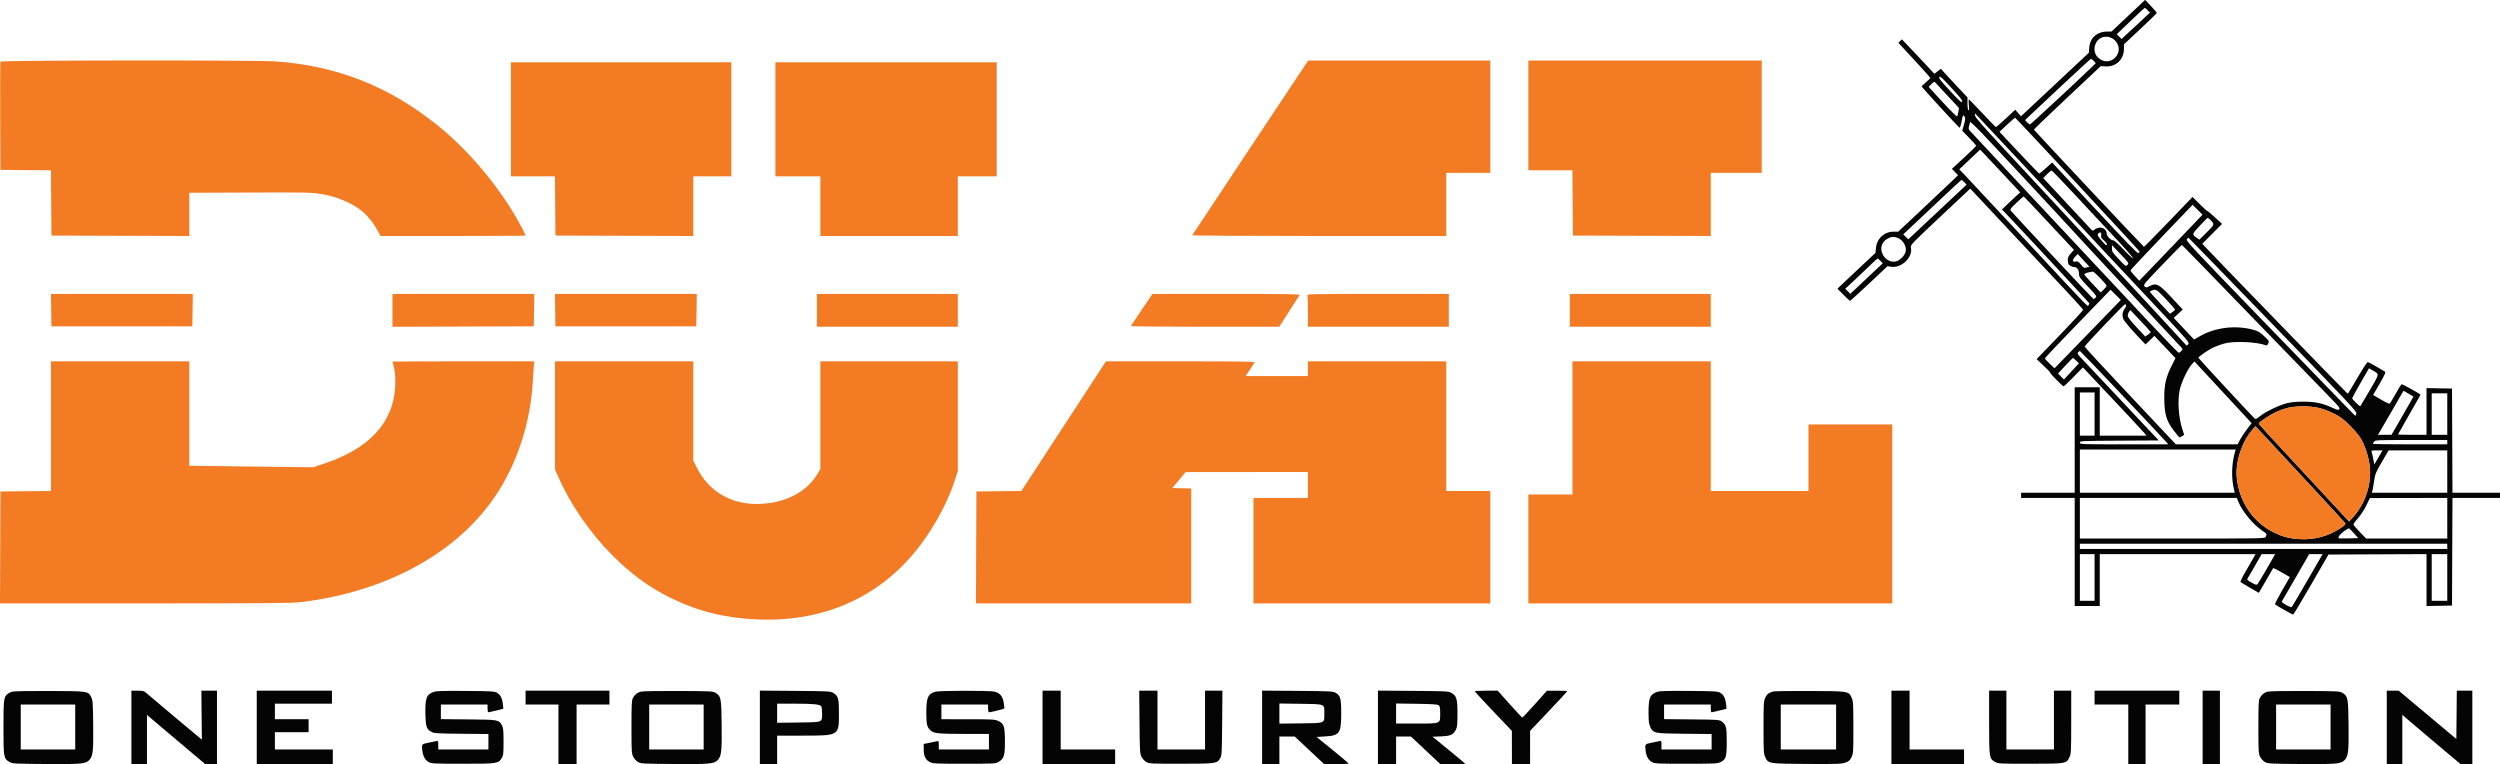
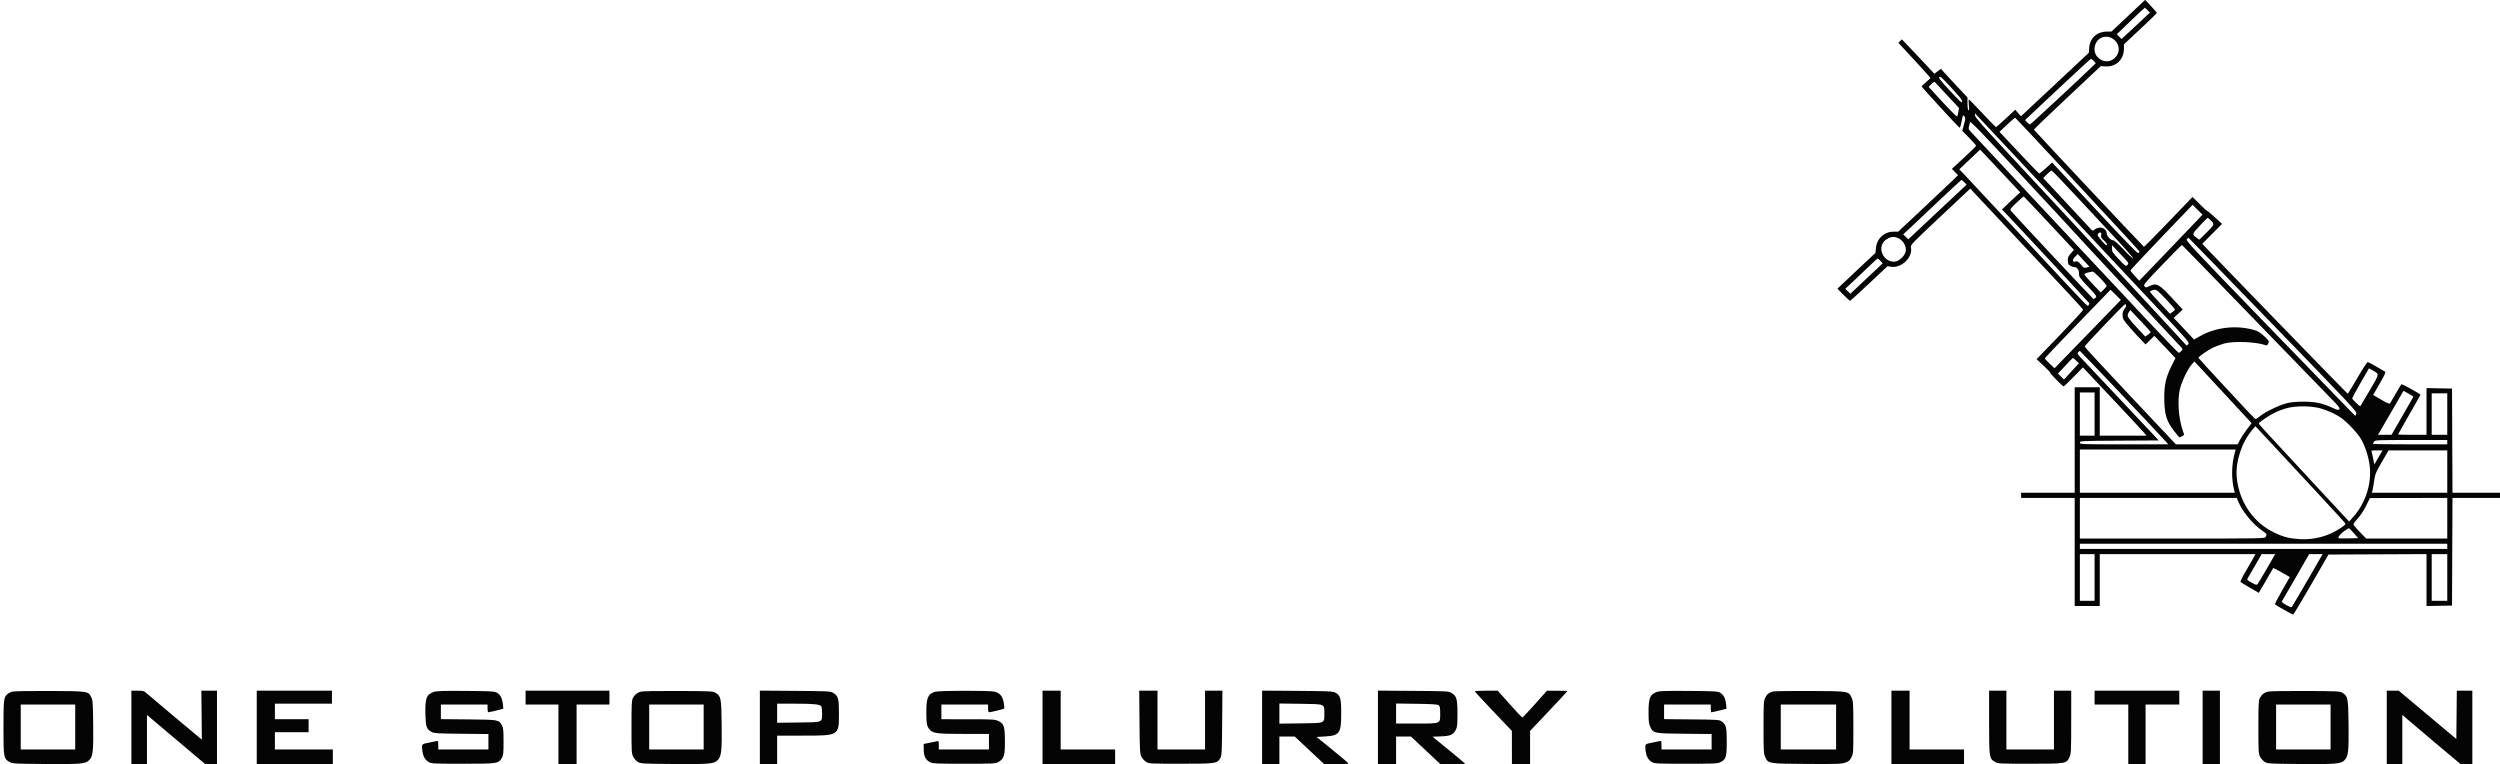
<svg xmlns="http://www.w3.org/2000/svg" width="2892" height="884" viewBox="0 0 2892 884" version="1.1">
  <path d="M 2462.076 18.134 L 2442.652 36.431 2437.076 36.532 C 2425.296 36.746, 2417.301 44.369, 2416.742 55.921 L 2416.500 60.909 2379.500 95.574 C 2359.150 114.640, 2341.443 131.198, 2340.151 132.370 L 2337.802 134.500 2334.510 130.709 L 2331.218 126.919 2320.445 136.959 C 2314.520 142.482, 2309.344 147, 2308.942 147 C 2308.540 147, 2301.526 139.845, 2293.356 131.100 C 2285.185 122.355, 2278.127 115.155, 2277.670 115.100 C 2277.214 115.045, 2277.161 117.988, 2277.552 121.640 C 2278.070 126.480, 2277.956 128.091, 2277.132 127.581 C 2276.462 127.168, 2276 123.994, 2276 119.809 L 2276 112.736 2264.250 100.272 C 2257.787 93.416, 2250.875 85.949, 2248.889 83.679 L 2245.278 79.551 2241.471 82.454 L 2237.665 85.357 2226.098 72.929 C 2219.736 66.093, 2211.278 57.125, 2207.303 53 L 2200.075 45.500 2198.059 47.506 L 2196.043 49.513 2214.521 69.483 C 2224.685 80.466, 2233 89.774, 2233 90.167 C 2233 90.559, 2230.750 92.778, 2228 95.097 C 2225.250 97.416, 2223 99.626, 2223 100.008 C 2223 100.891, 2265.713 147.399, 2266.886 147.793 C 2267.365 147.954, 2268.322 145.029, 2269.011 141.293 C 2270.557 132.917, 2270.863 132.360, 2272.575 134.803 C 2273.748 136.478, 2273.656 137.780, 2271.928 144.016 L 2269.916 151.277 2277.958 159.517 C 2282.381 164.048, 2285.990 168.148, 2285.977 168.628 C 2285.965 169.108, 2279.649 175.315, 2271.942 182.422 L 2257.929 195.343 2261.513 199.013 L 2265.096 202.683 2257.298 210.183 C 2253.009 214.309, 2237.422 229.005, 2222.660 242.842 L 2195.819 268 2190.567 268 C 2179.700 268, 2171.237 275.745, 2170.103 286.726 L 2169.500 292.574 2151 309.925 C 2140.825 319.467, 2130.935 328.786, 2129.022 330.632 L 2125.544 333.990 2132.495 340.995 C 2136.318 344.848, 2139.766 348, 2140.157 348 C 2140.548 348, 2150.460 338.985, 2162.184 327.967 L 2183.500 307.935 2187.344 308.571 C 2199.617 310.603, 2213.060 297.654, 2210.548 286.219 C 2209.918 283.349, 2211.218 281.991, 2244.544 250.710 L 2279.196 218.185 2324.784 266.842 C 2349.858 293.604, 2379.176 324.886, 2389.936 336.359 C 2400.696 347.831, 2409.599 357.731, 2409.720 358.359 C 2409.842 358.986, 2397.787 372.100, 2382.933 387.500 L 2355.926 415.500 2364.213 423.215 C 2368.771 427.458, 2372.061 430.946, 2371.523 430.965 C 2370.404 431.005, 2386.056 447, 2387.214 447 C 2387.633 447, 2392.819 442.052, 2398.738 436.005 L 2409.500 425.009 2443 460.588 C 2461.425 480.156, 2478 497.928, 2479.833 500.083 L 2483.166 504 2456.083 504 L 2429 504 2429 476 L 2429 448 2414.500 448 L 2400 448 2400 509 L 2400 570 2369 570 L 2338 570 2338 573 L 2338 576 2369 576 L 2400 576 2400 638.500 L 2400 701 2414.500 701 L 2429 701 2429 671 L 2429 641 2519.086 641 L 2609.172 641 2605.672 647.250 C 2603.746 650.688, 2599.673 657.768, 2596.620 662.984 C 2593.567 668.201, 2591.434 672.834, 2591.881 673.281 C 2592.328 673.728, 2597.260 676.731, 2602.841 679.956 L 2612.990 685.819 2618.343 676.660 C 2621.288 671.622, 2624.970 665.250, 2626.526 662.500 C 2628.083 659.750, 2629.478 657.336, 2629.626 657.135 C 2629.872 656.803, 2639.560 661.977, 2646.178 665.973 L 2648.856 667.591 2639.955 683.022 C 2635.059 691.510, 2631.379 698.766, 2631.777 699.148 C 2633.028 700.348, 2651.854 711.001, 2652.697 710.985 C 2653.139 710.977, 2662.519 695.339, 2673.542 676.235 L 2693.584 641.500 2750.292 641.242 L 2807 640.983 2807 671.018 L 2807 701.053 2821.750 700.777 L 2836.500 700.500 2836.758 638.250 L 2837.015 576 2864.508 576 L 2892 576 2892 573 L 2892 570 2864.508 570 L 2837.016 570 2836.758 509.750 L 2836.500 449.500 2821.750 449.223 L 2807 448.947 2807 475.973 L 2807 503 2790.500 503 C 2781.425 503, 2774 502.815, 2774 502.590 C 2774 502.364, 2779.850 492.042, 2787 479.652 C 2794.150 467.261, 2800 456.908, 2800 456.644 C 2800 455.724, 2778.799 444.006, 2778.014 444.492 C 2777.578 444.761, 2774.630 449.598, 2771.462 455.240 C 2768.295 460.883, 2765.301 466.019, 2764.810 466.653 C 2764.172 467.476, 2761.242 466.248, 2754.571 462.363 L 2745.225 456.920 2752.766 443.864 C 2758.821 433.383, 2760.031 430.627, 2758.904 429.887 C 2755.103 427.394, 2740.338 419.112, 2739.183 418.826 C 2738.380 418.627, 2733.676 425.716, 2727.123 437 C 2721.213 447.175, 2716.121 455.500, 2715.806 455.500 C 2715.300 455.500, 2554.458 289.699, 2549.558 284.126 L 2547.615 281.917 2559.044 270.456 L 2570.472 258.995 2562.276 251.454 C 2557.768 247.306, 2553.847 244.045, 2553.562 244.206 C 2553.277 244.368, 2549.278 240.753, 2544.675 236.174 L 2536.306 227.848 2508.602 256.674 C 2493.365 272.528, 2480.553 285.500, 2480.131 285.500 C 2479.513 285.500, 2353.935 151.814, 2352.821 149.969 C 2352.644 149.677, 2369.979 133.027, 2391.341 112.969 L 2430.183 76.500 2435.428 76.832 C 2447.770 77.613, 2456.924 68.923, 2456.978 56.375 L 2457 51.250 2476 33.500 C 2486.450 23.737, 2495 15.398, 2495 14.969 C 2495 14.539, 2491.963 10.959, 2488.250 7.013 L 2481.500 -0.162 2462.076 18.134 M 2464.598 24.344 L 2448.697 39.606 2451.438 42.347 L 2454.180 45.089 2458.840 40.838 C 2461.403 38.500, 2468.787 31.642, 2475.249 25.597 L 2486.997 14.607 2484.312 11.803 C 2482.834 10.261, 2481.373 9.018, 2481.063 9.041 C 2480.753 9.063, 2473.344 15.949, 2464.598 24.344 M 2432.462 43.054 C 2423.243 45.765, 2419.755 58.733, 2426.331 65.845 C 2433.245 73.322, 2443.765 72.354, 2449.005 63.759 C 2455.505 53.099, 2444.622 39.477, 2432.462 43.054 M 2383.313 100.611 C 2364.166 118.547, 2347.172 134.509, 2345.548 136.082 L 2342.597 138.942 2344.973 141.471 C 2346.279 142.862, 2347.744 144, 2348.228 144 C 2348.979 144, 2404.786 92.210, 2419.455 77.900 L 2424.410 73.066 2422.031 70.533 C 2420.722 69.140, 2419.308 68, 2418.889 68 C 2418.470 68, 2402.461 82.675, 2383.313 100.611 M 2243.332 89.139 C 2242.471 90.206, 2245.182 93.672, 2255.867 105.169 C 2266.394 116.495, 2269.574 119.389, 2269.826 117.866 C 2270.172 115.780, 2267.174 112.058, 2252.730 96.639 C 2246.111 89.573, 2244.207 88.054, 2243.332 89.139 M 2234.243 97.249 L 2231.077 100.516 2247.288 118.155 C 2256.826 128.532, 2263.762 135.321, 2264.137 134.647 C 2264.488 134.016, 2265.091 131.582, 2265.477 129.237 L 2266.180 124.974 2252.936 110.737 C 2245.651 102.907, 2239.178 95.933, 2238.551 95.241 C 2237.652 94.249, 2236.737 94.676, 2234.243 97.249 M 2284.758 133.804 C 2285.054 135.818, 2293.953 146.057, 2316.335 170.134 C 2333.476 188.574, 2368.200 225.927, 2393.500 253.142 C 2484.465 350.991, 2525.535 395.292, 2527.521 397.707 C 2529.524 400.142, 2529.558 400.146, 2531.325 398.194 C 2533.066 396.270, 2532.201 395.256, 2494.385 354.862 C 2473.088 332.113, 2452.203 309.900, 2447.974 305.500 C 2443.745 301.100, 2436.959 293.867, 2432.893 289.427 C 2428.827 284.987, 2412 266.973, 2395.500 249.397 C 2379 231.821, 2347.336 197.992, 2325.135 174.220 C 2302.934 150.449, 2284.674 131, 2284.558 131 C 2284.442 131, 2284.532 132.262, 2284.758 133.804 M 2321.741 144.251 L 2312.982 152.500 2335.540 176.500 C 2347.946 189.700, 2358.426 200.617, 2358.827 200.760 C 2359.229 200.902, 2362.775 198.083, 2366.707 194.494 L 2373.857 187.968 2423.168 240.908 C 2460.440 280.921, 2472.787 293.592, 2473.740 292.801 C 2474.433 292.226, 2475 291.372, 2475 290.904 C 2475 290.058, 2332.372 136.727, 2331.143 136.251 C 2330.789 136.114, 2326.559 139.714, 2321.741 144.251 M 2277.982 145.065 C 2276.913 149.038, 2277.005 149.416, 2279.779 152.377 C 2281.387 154.095, 2312.784 187.675, 2349.550 227 C 2386.315 266.325, 2422.546 305.025, 2430.062 313 C 2437.578 320.975, 2460.768 345.725, 2481.596 368 C 2502.423 390.275, 2519.922 408.359, 2520.482 408.187 C 2521.042 408.014, 2522.386 407.003, 2523.469 405.940 C 2525.424 404.020, 2525.402 403.969, 2520.378 398.753 C 2517.595 395.864, 2500.533 377.525, 2482.462 358 C 2464.391 338.475, 2446.385 319.125, 2442.448 315 C 2438.511 310.875, 2430.120 301.875, 2423.801 295 C 2371.117 237.679, 2290.655 151.402, 2285.485 146.688 L 2279.110 140.876 2277.982 145.065 M 2278.500 184.526 L 2266.500 195.897 2272.114 201.699 C 2275.202 204.889, 2306.647 238.550, 2341.993 276.500 C 2420.327 360.605, 2414.802 354.895, 2416.012 353 C 2416.538 352.175, 2416.976 351.232, 2416.985 350.905 C 2416.997 350.420, 2333.712 260.841, 2319.828 246.406 L 2315.891 242.313 2323.195 235.300 C 2327.213 231.443, 2331.961 226.986, 2333.748 225.394 L 2336.995 222.500 2316.441 200.500 C 2305.136 188.400, 2294.674 177.297, 2293.193 175.827 L 2290.500 173.154 2278.500 184.526 M 2368.013 201.487 L 2363.589 205.995 2367.124 209.747 C 2369.069 211.811, 2380.925 224.525, 2393.471 238 C 2406.018 251.475, 2417.327 263.598, 2418.604 264.939 C 2420.818 267.267, 2421.012 267.299, 2422.838 265.647 C 2423.891 264.694, 2426.270 263.668, 2428.126 263.367 C 2432.548 262.649, 2437 265.920, 2437 269.885 C 2437 273.074, 2441.592 278.002, 2444.555 277.995 C 2445.736 277.992, 2450.479 282.212, 2456.636 288.745 C 2462.211 294.660, 2467.104 299.183, 2467.508 298.795 C 2467.913 298.407, 2460.137 289.407, 2450.230 278.795 C 2440.322 268.183, 2419.229 245.581, 2403.358 228.570 C 2387.486 211.558, 2374.036 197.491, 2373.469 197.309 C 2372.901 197.128, 2370.446 199.008, 2368.013 201.487 M 2242.500 232.690 C 2228.200 246.206, 2213.162 260.383, 2209.082 264.195 L 2201.663 271.125 2204.582 273.989 L 2207.500 276.854 2241.234 245.215 L 2274.969 213.577 2272.297 210.788 C 2270.828 209.255, 2269.373 208.026, 2269.063 208.058 C 2268.753 208.090, 2256.800 219.175, 2242.500 232.690 M 2332.686 234.533 C 2325.686 241.203, 2325.008 242.168, 2326.186 243.801 C 2328.260 246.677, 2421.173 346, 2421.790 346 C 2422.094 346, 2423.150 345.269, 2424.138 344.375 C 2425.839 342.836, 2425.380 342.165, 2415.467 331.684 C 2405.633 321.288, 2405 320.367, 2405 316.464 C 2405 312.046, 2402.798 309, 2399.606 309 C 2397.535 309, 2393.794 307.141, 2392.765 305.600 C 2392.361 304.995, 2392.024 302.814, 2392.015 300.753 C 2392.003 297.847, 2392.803 296.117, 2395.576 293.047 L 2399.153 289.088 2370.398 258.294 C 2354.583 241.357, 2341.386 227.407, 2341.072 227.294 C 2340.757 227.180, 2336.984 230.438, 2332.686 234.533 M 2500.439 274.459 C 2480.673 295.096, 2464.500 312.362, 2464.500 312.827 C 2464.500 313.292, 2466.786 316.174, 2469.580 319.231 L 2474.660 324.789 2501.580 296.746 C 2516.386 281.322, 2532.861 264.116, 2538.190 258.510 L 2547.880 248.319 2542.129 242.628 L 2536.378 236.937 2500.439 274.459 M 2544.630 261.206 C 2535.434 271.127, 2535.453 271.050, 2541.253 275.180 L 2544.184 277.267 2551.662 269.884 C 2561.800 259.874, 2561.935 259.560, 2557.896 255.393 C 2556.088 253.527, 2554.283 252, 2553.885 252 C 2553.488 252, 2549.323 256.143, 2544.630 261.206 M 2427.015 270.482 C 2426.001 271.704, 2426.503 272.823, 2429.861 276.834 C 2435.125 283.121, 2436.650 284.376, 2437.450 283.081 C 2437.795 282.522, 2436.279 280.440, 2434.080 278.453 C 2430.672 275.374, 2430.168 274.410, 2430.666 271.921 C 2431.320 268.649, 2429.222 267.822, 2427.015 270.482 M 2184.071 275.752 C 2176.762 279.479, 2174.319 286.897, 2177.940 294.375 C 2180.712 300.102, 2187.044 303.589, 2192.733 302.522 C 2197.605 301.608, 2203.608 295.605, 2204.522 290.733 C 2205.501 285.516, 2202.206 279.046, 2197.114 276.184 C 2192.419 273.545, 2188.643 273.420, 2184.071 275.752 M 2529.741 276.750 C 2528.280 278.379, 2534.563 285.102, 2620.627 374 C 2671.477 426.525, 2715.680 472.112, 2718.856 475.305 L 2724.629 481.109 2725.745 478.661 C 2726.809 476.325, 2722.414 471.624, 2629.402 375.607 C 2575.801 320.273, 2531.802 275, 2531.627 275 C 2531.453 275, 2530.604 275.788, 2529.741 276.750 M 2501.282 306.356 C 2480.115 328.405, 2479.147 329.583, 2480.813 331.254 C 2482.481 332.925, 2482.747 332.913, 2486.493 331.004 C 2494.531 326.906, 2497.451 328.437, 2512.519 344.657 L 2525.018 358.112 2519.791 362.918 L 2514.564 367.725 2526.331 380.257 L 2538.099 392.790 2544.799 388.944 C 2562.747 378.642, 2586.534 375.837, 2607.073 381.600 C 2612.081 383.006, 2614.503 384.462, 2619.254 388.928 C 2624.980 394.311, 2625.140 394.598, 2623.914 397.290 C 2623.039 399.209, 2622.154 399.883, 2621.072 399.452 C 2611.036 395.463, 2584.201 394.280, 2573.169 397.340 C 2569.687 398.306, 2564.346 400.199, 2561.299 401.547 C 2555.010 404.328, 2542.737 412.763, 2543.196 413.988 C 2543.595 415.052, 2606.767 483.221, 2608.468 484.424 C 2609.383 485.070, 2611.086 484.218, 2614.138 481.588 C 2619.705 476.790, 2636.436 468.688, 2645.500 466.402 C 2650.260 465.201, 2656.340 464.636, 2664.500 464.636 C 2678.176 464.636, 2686.338 466.331, 2697.701 471.530 C 2703.943 474.386, 2705.064 474.628, 2706.124 473.350 C 2707.144 472.121, 2705.264 469.768, 2694.811 459.188 C 2687.916 452.210, 2646.803 409.825, 2603.447 365 C 2560.092 320.175, 2524.368 283.435, 2524.060 283.356 C 2523.752 283.277, 2513.502 293.627, 2501.282 306.356 M 2443.096 287.500 C 2443.092 291.132, 2443.828 292.276, 2451.085 299.933 C 2459.005 308.288, 2459.097 308.348, 2461.025 306.420 C 2462.952 304.492, 2462.879 304.377, 2453.035 293.987 L 2443.100 283.500 2443.096 287.500 M 2400.750 296.710 C 2396.977 300.688, 2397.034 303.371, 2400.874 302.528 C 2403.375 301.978, 2404.204 302.445, 2407.261 306.125 C 2410.531 310.063, 2410.989 310.290, 2413.898 309.427 L 2417.023 308.500 2410.261 301.155 L 2403.500 293.811 2400.750 296.710 M 2163.500 306.794 C 2159.100 311.064, 2150.798 318.947, 2145.052 324.311 L 2134.603 334.065 2137.552 336.938 L 2140.500 339.811 2159.235 322.195 L 2177.971 304.579 2175.298 301.789 C 2173.828 300.255, 2172.373 299.007, 2172.063 299.015 C 2171.753 299.023, 2167.900 302.524, 2163.500 306.794 M 2415.206 315.271 C 2412.726 315.867, 2411.036 316.815, 2411.206 317.515 C 2411.368 318.181, 2415.681 323.133, 2420.791 328.520 L 2430.082 338.313 2433.541 334.960 C 2435.443 333.116, 2437 331.209, 2437 330.721 C 2437 329.064, 2422.508 314.051, 2421 314.146 C 2420.175 314.198, 2417.568 314.704, 2415.206 315.271 M 2403.500 374.425 C 2382.600 396.012, 2365.500 414.084, 2365.500 414.587 C 2365.500 415.089, 2368.021 417.865, 2371.102 420.755 L 2376.704 426.010 2406.585 395.255 C 2423.019 378.340, 2440.280 360.549, 2444.943 355.720 L 2453.420 346.940 2447.460 341.059 L 2441.500 335.177 2403.500 374.425 M 2489.250 336.031 C 2488.012 336.529, 2487 337.225, 2487 337.578 C 2487 337.932, 2492.226 343.791, 2498.612 350.599 L 2510.225 362.976 2513.112 360.920 C 2514.701 359.789, 2516 358.517, 2516 358.092 C 2516 356.945, 2497.961 337.696, 2495.564 336.285 C 2493.135 334.856, 2492.261 334.821, 2489.250 336.031 M 2434.413 375.961 C 2421.811 389.139, 2411.500 400.386, 2411.500 400.953 C 2411.500 401.520, 2435.247 427.188, 2464.270 457.992 L 2517.040 514 2552.770 513.998 L 2588.500 513.995 2591.243 508.748 C 2592.752 505.861, 2596.389 500.346, 2599.327 496.492 L 2604.668 489.484 2571.584 453.796 L 2538.500 418.108 2535.209 421.804 C 2530.619 426.960, 2523.475 442.109, 2521.584 450.697 C 2518.741 463.616, 2520.138 483.594, 2524.865 497.594 L 2526.682 502.978 2524.376 504.489 C 2523.108 505.320, 2521.717 505.981, 2521.285 505.958 C 2520.853 505.934, 2517.690 502.192, 2514.256 497.642 C 2506.043 486.759, 2503.785 478.982, 2503.617 461 C 2503.472 445.510, 2505.519 436.322, 2511.990 423.419 L 2516.582 414.265 2504.370 401.382 L 2492.158 388.500 2487.070 393.472 L 2481.981 398.443 2479.087 395.472 C 2467.742 383.822, 2457.494 371.969, 2456.278 369.088 C 2454.551 364.998, 2455.244 360.231, 2458.091 356.611 C 2459.970 354.223, 2459.976 352, 2458.104 352 C 2457.676 352, 2447.015 362.782, 2434.413 375.961 M 2462.600 361.208 C 2461.558 362.797, 2461.147 364.693, 2461.529 366.144 C 2461.869 367.440, 2466.548 373.191, 2471.926 378.924 L 2481.703 389.348 2484.852 387.106 C 2486.583 385.873, 2487.981 384.557, 2487.957 384.182 C 2487.933 383.807, 2482.598 377.904, 2476.102 371.064 L 2464.290 358.627 2462.600 361.208 M 2403.963 407.545 C 2402.882 408.847, 2403.235 409.669, 2406.221 412.795 C 2408.168 414.833, 2429.444 437.425, 2453.501 463 L 2497.240 509.500 2451.620 509.760 C 2406.831 510.015, 2406 510.056, 2406 512.010 C 2406 513.971, 2406.753 514, 2457.174 514 L 2508.349 514 2505.924 511.314 C 2493.558 497.612, 2406.690 406, 2406.064 406 C 2405.613 406, 2404.668 406.695, 2403.963 407.545 M 2389.092 423.114 L 2380.684 432.151 2384.126 435.593 L 2387.568 439.035 2396.225 429.657 L 2404.883 420.279 2401.644 417.139 C 2399.862 415.413, 2398.201 414.017, 2397.952 414.039 C 2397.704 414.060, 2393.716 418.144, 2389.092 423.114 M 2730.713 442.934 C 2725.371 452.214, 2721 460.207, 2721 460.696 C 2721 461.875, 2729.826 470.507, 2730.423 469.911 C 2730.678 469.655, 2735.602 461.358, 2741.364 451.473 C 2752.863 431.748, 2752.656 433.061, 2744.963 428.657 L 2740.426 426.060 2730.713 442.934 M 2766.964 475.299 C 2759.620 488.059, 2752.972 499.512, 2752.191 500.750 L 2750.770 503 2758.635 502.996 L 2766.500 502.992 2779 481.339 C 2785.875 469.429, 2791.607 459.419, 2791.737 459.093 C 2791.867 458.767, 2789.351 457.059, 2786.146 455.299 L 2780.317 452.097 2766.964 475.299 M 2406 479 L 2406 504 2414.500 504 L 2423 504 2423 479 L 2423 454 2414.500 454 L 2406 454 2406 479 M 2813 479 L 2813 503 2822 503 L 2831 503 2831 479 L 2831 455 2822 455 L 2813 455 2813 479 M 2646.468 471.877 C 2642.600 472.829, 2636.348 475.052, 2632.575 476.818 C 2625.623 480.071, 2613 488.476, 2613 489.851 C 2613 490.767, 2617.840 496.059, 2673.418 555.897 L 2717.440 603.293 2722.302 597.897 C 2736.572 582.059, 2743.923 558.737, 2741.167 538.041 C 2739.777 527.595, 2735.778 515.608, 2730.924 507.335 C 2729.041 504.126, 2723.450 497.433, 2718.500 492.463 C 2711.252 485.185, 2707.722 482.511, 2700.365 478.725 C 2695.204 476.069, 2687.591 473.152, 2682.865 472.019 C 2672.279 469.482, 2656.457 469.420, 2646.468 471.877 M 2605.455 497.295 C 2593.257 511.448, 2585.736 534.492, 2587.477 552.375 C 2590.197 580.325, 2606.299 604.143, 2630.415 615.889 C 2641.080 621.084, 2648.380 622.972, 2660.541 623.681 C 2677.342 624.660, 2693.907 620.134, 2707.673 610.804 C 2713.064 607.150, 2713.693 606.400, 2712.635 604.889 C 2711.518 603.295, 2658.463 545.933, 2623.789 508.832 L 2609.078 493.091 2605.455 497.295 M 2746.241 510.986 C 2745.558 512.079, 2745 513.204, 2745 513.486 C 2745 513.769, 2764.350 514, 2788 514 L 2831 514 2831 511.500 L 2831 509 2789.241 509 C 2748.659 509, 2747.446 509.056, 2746.241 510.986 M 2406 545 L 2406 570 2495.608 570 L 2585.217 570 2584.521 567.250 C 2580.974 553.236, 2581.361 536.828, 2585.582 522.250 L 2586.233 520 2496.117 520 L 2406 520 2406 545 M 2743.615 523.250 C 2744.027 524.487, 2744.864 528.175, 2745.473 531.445 L 2746.582 537.389 2749.422 532.445 C 2750.985 529.725, 2753.141 526.038, 2754.213 524.250 L 2756.163 521 2749.514 521 C 2743.063 521, 2742.888 521.067, 2743.615 523.250 M 2755.421 534.250 C 2748.316 546.424, 2747.588 548.190, 2746.456 556 C 2745.778 560.675, 2744.899 565.737, 2744.503 567.250 L 2743.783 570 2787.392 570 L 2831 570 2831 545.500 L 2831 521 2797.077 521 L 2763.154 521 2755.421 534.250 M 2406 599.500 L 2406 623 2512.965 623 C 2617.694 623, 2619.951 622.960, 2620.965 621.066 C 2622.595 618.020, 2622.323 617.555, 2616.623 613.629 C 2606.034 606.336, 2593.923 591.626, 2589.347 580.499 L 2587.500 576.007 2496.750 576.004 L 2406 576 2406 599.500 M 2737.154 585.007 C 2734.585 590.247, 2730.574 596.340, 2727.342 599.912 C 2723.512 604.144, 2722.118 606.385, 2722.687 607.394 C 2723.134 608.186, 2726.580 612.021, 2730.344 615.917 L 2737.188 623 2784.094 623 L 2831 623 2831 599.500 L 2831 576 2786.250 576.072 L 2741.500 576.144 2737.154 585.007 M 2711.805 614.314 C 2707.633 617.145, 2704.217 621.550, 2705.330 622.663 C 2705.553 622.886, 2710.728 622.940, 2716.831 622.784 L 2727.928 622.500 2722.881 616.750 C 2720.105 613.587, 2717.534 611.029, 2717.167 611.064 C 2716.800 611.099, 2714.387 612.561, 2711.805 614.314 M 2406 632 L 2406 635 2618.500 635 L 2831 635 2831 632 L 2831 629 2618.500 629 L 2406 629 2406 632 M 2406 668 L 2406 695 2414.500 695 L 2423 695 2423 668 L 2423 641 2414.500 641 L 2406 641 2406 668 M 2608.978 653.750 C 2604.982 660.763, 2601.086 667.460, 2600.319 668.633 C 2598.998 670.652, 2599.227 670.937, 2604.593 673.966 C 2609.261 676.600, 2610.477 676.930, 2611.475 675.833 C 2612.142 675.100, 2617.014 666.962, 2622.302 657.750 L 2631.917 641 2624.079 641 L 2616.241 641 2608.978 653.750 M 2656.434 666.750 C 2648.283 680.913, 2641.033 693.422, 2640.324 694.549 C 2639.130 696.444, 2639.457 696.841, 2644.677 699.839 C 2647.780 701.622, 2650.665 702.725, 2651.088 702.290 C 2651.510 701.856, 2659.722 687.888, 2669.337 671.250 L 2686.819 641 2679.036 641 L 2671.253 641 2656.434 666.750 M 2813 668 L 2813 695 2822 695 L 2831 695 2831 668 L 2831 641 2822 641 L 2813 641 2813 668 M 14 800.149 C 12.075 800.711, 9.650 801.920, 8.612 802.835 C 4.332 806.610, 4 809.407, 4.002 841.718 C 4.003 876.209, 4.237 877.536, 11 881.466 C 14.324 883.398, 16.405 883.515, 52.324 883.806 C 93.909 884.141, 99.016 883.680, 103.311 879.197 C 107.508 874.817, 108.148 869.003, 107.809 838.363 C 107.533 813.458, 107.300 810.097, 105.615 806.706 C 102.020 799.470, 102.364 799.523, 57.500 799.314 C 32.647 799.198, 16.175 799.514, 14 800.149 M 152 841.500 L 152 884 161 884 L 170 884 170 855.506 L 170 827.013 189.250 843.298 C 199.838 852.254, 215.025 865.074, 223 871.785 L 237.500 883.988 244.250 883.994 L 251 884 251 841.500 L 251 799 241.970 799 L 232.940 799 233.220 827.316 L 233.500 855.631 203 830.157 C 186.225 816.146, 171.129 803.404, 169.452 801.841 C 166.689 799.265, 165.734 799, 159.202 799 L 152 799 152 841.500 M 297 841.500 L 297 884 341 884 L 385 884 385 875.500 L 385 867 351.500 867 L 318 867 318 857 L 318 847 337.500 847 L 357 847 357 839.500 L 357 832 337.500 832 L 318 832 318 823 L 318 814 351 814 L 384 814 384 806.500 L 384 799 340.500 799 L 297 799 297 841.500 M 501.500 800.471 C 493.138 803.496, 491.552 808.119, 492.143 827.749 C 492.540 840.929, 493.544 843.606, 499.259 846.729 C 502.126 848.295, 506.111 848.536, 533.750 848.814 L 565 849.129 565 858.064 L 565 867 536 867 L 507 867 507 861.892 C 507 857.102, 506.860 856.817, 504.750 857.320 C 503.512 857.615, 499.753 858.384, 496.395 859.030 C 487.709 860.699, 487.659 860.755, 488.471 867.751 C 489.299 874.888, 491.719 879.252, 496.206 881.701 C 499.204 883.339, 502.732 883.500, 535.500 883.500 C 575.577 883.500, 576.539 883.356, 580.544 876.734 C 582.262 873.893, 582.500 871.615, 582.500 858 C 582.500 845.055, 582.208 841.966, 580.729 839.259 C 577.056 832.538, 577.026 832.533, 541.796 832.198 L 510 831.896 510 823.448 L 510 815 537 815 L 564 815 564 819.500 C 564 821.975, 564.337 823.989, 564.750 823.976 C 565.722 823.944, 573.415 822.197, 578.382 820.881 L 582.264 819.852 581.716 814.538 C 581.011 807.710, 578.787 803.482, 574.733 801.267 C 571.855 799.694, 567.880 799.474, 538.500 799.262 C 511.764 799.070, 504.741 799.299, 501.500 800.471 M 608 807 L 608 815 627 815 L 646 815 646 849.500 L 646 884 656.500 884 L 667 884 667 849.500 L 667 815 686 815 L 705 815 705 807 L 705 799 656.500 799 L 608 799 608 807 M 741 800.149 C 736.857 801.358, 734.396 803.401, 732.148 807.498 C 730.719 810.101, 730.500 814.556, 730.500 841 C 730.500 869.509, 730.631 871.759, 732.500 875.472 C 733.609 877.676, 736.058 880.347, 738 881.472 C 741.320 883.396, 743.448 883.516, 779.324 883.806 C 820.909 884.141, 826.016 883.680, 830.311 879.197 C 834.528 874.796, 835.175 868.930, 834.821 838.305 C 834.464 807.371, 834.062 805.284, 827.734 801.456 C 824.682 799.610, 822.248 799.490, 784.500 799.314 C 759.647 799.198, 743.175 799.514, 741 800.149 M 879 841.458 L 879 884 889 884 L 899 884 899 867.500 L 899 851 928.750 850.978 C 970.918 850.947, 970.500 851.207, 970.500 825 C 970.500 807.748, 969.723 805.084, 963.614 801.386 C 960.721 799.634, 957.609 799.479, 919.750 799.208 L 879 798.916 879 841.458 M 1082 800.175 C 1073.470 802.600, 1071.557 806.966, 1071.557 824 C 1071.557 838.105, 1072.328 841.309, 1076.648 845.153 C 1080.310 848.412, 1086.105 848.989, 1115.250 848.994 L 1144 849 1144 858 L 1144 867 1115 867 L 1086 867 1086 861.981 C 1086 857.285, 1085.855 856.996, 1083.750 857.493 C 1082.513 857.785, 1078.575 858.608, 1075 859.322 L 1068.500 860.619 1068.568 867.098 C 1068.651 874.878, 1070.819 879.174, 1075.956 881.734 C 1079.146 883.324, 1083.093 883.500, 1115.500 883.500 C 1149.907 883.500, 1151.653 883.410, 1154.965 881.465 C 1161.461 877.648, 1162.500 874.413, 1162.499 858 C 1162.498 840.373, 1161.414 836.998, 1154.788 833.990 C 1150.841 832.199, 1148.053 832.042, 1119.750 832.022 L 1089 832 1089 823.500 L 1089 815 1116 815 L 1143 815 1143 819.500 C 1143 822.452, 1143.430 823.988, 1144.250 823.966 C 1146.332 823.909, 1161.059 820.274, 1161.666 819.667 C 1161.977 819.356, 1161.738 816.300, 1161.135 812.875 C 1159.811 805.357, 1156.735 801.674, 1150.461 800.094 C 1144.965 798.711, 1086.911 798.779, 1082 800.175 M 1206 841.500 L 1206 884 1248 884 L 1290 884 1290 875.500 L 1290 867 1258.500 867 L 1227 867 1227 833 L 1227 799 1216.500 799 L 1206 799 1206 841.500 M 1318.173 835.250 C 1318.479 869.142, 1318.630 871.758, 1320.500 875.472 C 1321.609 877.676, 1324.058 880.347, 1326 881.472 C 1329.342 883.408, 1331.150 883.500, 1366 883.500 C 1406.768 883.500, 1408.154 883.298, 1411.684 876.829 C 1413.330 873.811, 1413.528 870.017, 1413.796 836.250 L 1414.091 799 1404.046 799 L 1394 799 1394 833 L 1394 867 1366.500 867 L 1339 867 1339 833 L 1339 799 1328.423 799 L 1317.847 799 1318.173 835.250 M 1460 841.458 L 1460 884 1470 884 L 1480 884 1480 868 L 1480 852 1488.878 852 L 1497.756 852 1514.815 868 L 1531.874 884 1545.937 884 C 1553.672 884, 1559.996 883.663, 1559.991 883.250 C 1559.986 882.837, 1551.663 875.750, 1541.496 867.500 L 1523.011 852.500 1532.255 851.962 C 1549.676 850.948, 1551.500 848.439, 1551.500 825.500 C 1551.500 807.534, 1550.653 804.503, 1544.733 801.267 C 1541.819 799.674, 1537.481 799.471, 1500.750 799.208 L 1460 798.916 1460 841.458 M 1594 841.458 L 1594 884 1604.500 884 L 1615 884 1615 868 L 1615 852 1623.585 852 L 1632.170 852 1649.216 868 L 1666.261 884 1680.631 884 C 1688.534 884, 1695 883.798, 1695 883.552 C 1695 883.306, 1686.484 876.157, 1676.075 867.665 L 1657.151 852.227 1667.048 851.829 C 1678.175 851.382, 1681.143 850.019, 1684.248 843.929 C 1685.683 841.116, 1685.997 837.807, 1685.997 825.500 C 1685.997 808.409, 1685.009 805.026, 1679 801.534 C 1675.661 799.593, 1673.627 799.487, 1634.750 799.208 L 1594 798.916 1594 841.458 M 1706.056 799.750 C 1706.087 800.163, 1715.747 810.625, 1727.523 823 L 1748.933 845.500 1748.967 864.750 L 1749 884 1759.500 884 L 1770 884 1770.004 864.750 L 1770.008 845.500 1791.504 822.822 C 1803.327 810.349, 1813 799.887, 1813 799.572 C 1813 799.257, 1807.713 799.004, 1801.250 799.008 L 1789.500 799.016 1775.685 814.508 C 1768.087 823.029, 1761.493 830, 1761.032 830 C 1760.571 830, 1753.981 823.025, 1746.388 814.500 L 1732.582 799 1719.291 799 C 1711.981 799, 1706.025 799.337, 1706.056 799.750 M 1916.684 800.417 C 1908.571 803.378, 1906.990 807.338, 1907.022 824.616 C 1907.040 834.122, 1907.424 837.337, 1908.943 840.684 C 1912.405 848.308, 1913.130 848.456, 1948.750 848.814 L 1980 849.129 1980 858.064 L 1980 867 1951 867 L 1922 867 1922 861.892 C 1922 857.102, 1921.860 856.817, 1919.750 857.320 C 1918.513 857.615, 1914.753 858.384, 1911.395 859.030 C 1902.766 860.688, 1902.754 860.702, 1903.555 867.786 C 1904.372 875.004, 1906.702 879.243, 1911.206 881.701 C 1914.204 883.339, 1917.732 883.500, 1950.500 883.500 C 1983.758 883.500, 1986.789 883.356, 1990.294 881.615 C 1996.675 878.445, 1997.500 875.742, 1997.500 858 C 1997.500 841.043, 1996.848 838.419, 1991.679 834.590 C 1988.977 832.589, 1987.499 832.487, 1956.929 832.198 L 1925 831.896 1925 823.448 L 1925 815 1952 815 L 1979 815 1979 819.500 C 1979 821.975, 1979.338 823.989, 1979.750 823.976 C 1980.722 823.944, 1988.415 822.197, 1993.382 820.881 L 1997.264 819.852 1996.716 814.538 C 1996.011 807.710, 1993.787 803.482, 1989.733 801.267 C 1986.855 799.694, 1982.880 799.474, 1953.500 799.262 C 1927.326 799.074, 1919.711 799.313, 1916.684 800.417 M 2050.942 799.927 C 2045.900 801.499, 2043.801 803.225, 2041.937 807.331 C 2040.214 811.125, 2040.044 814.200, 2040.044 841.500 C 2040.044 869.087, 2040.200 871.845, 2041.990 875.788 C 2045.454 883.421, 2045.728 883.465, 2090.500 883.734 C 2125.301 883.942, 2130.038 883.781, 2134.500 882.234 C 2138.732 880.766, 2139.846 879.815, 2141.750 876.038 C 2143.936 871.703, 2143.999 870.722, 2143.978 841.538 C 2143.958 814.193, 2143.786 811.125, 2142.057 807.316 C 2138.486 799.451, 2138.937 799.525, 2093.500 799.314 C 2071.500 799.212, 2052.349 799.488, 2050.942 799.927 M 2188 841.500 L 2188 884 2230 884 L 2272 884 2272 875.500 L 2272 867 2240.500 867 L 2209 867 2209 833 L 2209 799 2198.500 799 L 2188 799 2188 841.500 M 2301.002 835.750 C 2301.003 876.868, 2301.093 877.452, 2308 881.466 C 2311.346 883.410, 2313.110 883.500, 2348 883.500 C 2390.019 883.500, 2390.550 883.411, 2394.010 875.788 C 2395.822 871.795, 2395.958 869.002, 2395.978 835.250 L 2396 799 2386 799 L 2376 799 2376 833 L 2376 867 2348.500 867 L 2321 867 2321 833 L 2321 799 2311 799 L 2301 799 2301.002 835.750 M 2423 807 L 2423 815 2442.500 815 L 2462 815 2462 849.500 L 2462 884 2472 884 L 2482 884 2482 849.500 L 2482 815 2501.500 815 L 2521 815 2521 807 L 2521 799 2472 799 L 2423 799 2423 807 M 2548 841.500 L 2548 884 2558 884 L 2568 884 2568 841.500 L 2568 799 2558 799 L 2548 799 2548 841.500 M 2623 800.149 C 2618.857 801.358, 2616.396 803.401, 2614.148 807.498 C 2612.719 810.101, 2612.500 814.556, 2612.500 841 C 2612.500 869.509, 2612.631 871.759, 2614.500 875.472 C 2615.609 877.676, 2618.058 880.347, 2620 881.472 C 2623.320 883.396, 2625.448 883.516, 2661.324 883.806 C 2702.909 884.141, 2708.016 883.680, 2712.311 879.197 C 2716.528 874.796, 2717.175 868.930, 2716.821 838.305 C 2716.464 807.371, 2716.062 805.284, 2709.734 801.456 C 2706.682 799.610, 2704.248 799.490, 2666.500 799.314 C 2641.647 799.198, 2625.175 799.514, 2623 800.149 M 2761 841.500 L 2761 884 2770 884 L 2779 884 2779 855.435 L 2779 826.871 2785.250 832.351 C 2788.688 835.365, 2803.875 848.219, 2819 860.914 L 2846.500 883.997 2853.250 883.999 L 2860 884 2860 841.500 L 2860 799 2851.016 799 L 2842.031 799 2841.766 826.932 L 2841.500 854.863 2808.185 826.932 L 2774.870 799 2767.935 799 L 2761 799 2761 841.500 M 899 825.050 L 899 836.099 923.582 835.800 C 952.246 835.450, 951.010 835.935, 950.985 825.059 C 950.976 821.451, 950.592 817.905, 950.131 817.178 C 948.606 814.773, 941.739 814.048, 920.250 814.024 L 899 814 899 825.050 M 1480 825.459 L 1480 837.099 1504.582 836.800 C 1533.397 836.448, 1532 837.024, 1532 825.500 C 1532 813.982, 1533.393 814.559, 1504.581 814.159 L 1480 813.818 1480 825.459 M 1615 825.408 L 1615 837 1638.277 837 C 1667.088 837, 1666 837.449, 1666 825.566 C 1666 819.049, 1665.642 816.947, 1664.348 815.872 C 1663.077 814.817, 1657.193 814.421, 1638.848 814.158 L 1615 813.816 1615 825.408 M 24 841 L 24 867 55.500 867 L 87 867 87 841 L 87 815 55.500 815 L 24 815 24 841 M 751 841 L 751 867 782.500 867 L 814 867 814 841 L 814 815 782.500 815 L 751 815 751 841 M 2060 841 L 2060 867 2092 867 L 2124 867 2124 841 L 2124 815 2092 815 L 2060 815 2060 841 M 2633 841 L 2633 867 2664.500 867 L 2696 867 2696 841 L 2696 815 2664.500 815 L 2633 815 2633 841" stroke="none" fill="#040404" fill-rule="evenodd" />
-   <path d="M 0.459 71.250 C 0.197 71.938, 0.098 100.400, 0.241 134.500 L 0.500 196.500 29.738 196.765 L 58.976 197.030 59.238 234.765 L 59.500 272.500 139.250 272.756 L 219 273.012 219 248.006 L 219 223 282.250 222.754 C 355.647 222.468, 360.515 222.566, 372.400 224.559 C 390.145 227.535, 408.663 235.532, 419.778 245.019 C 425.743 250.110, 432.710 258.920, 436.549 266.225 L 440.109 273 524.055 273 C 570.225 273, 608 272.765, 608 272.478 C 608 271.168, 599.559 255.463, 593.519 245.535 C 570.281 207.335, 538.154 170.527, 504.843 143.939 C 449.077 99.426, 389.245 76.009, 318.500 71.007 C 296.338 69.440, 1.065 69.666, 0.459 71.250 M 1446.415 170.661 C 1409.612 226.025, 1379.350 271.700, 1379.167 272.161 C 1378.983 272.623, 1445.021 273, 1525.917 273 L 1673 273 1673 236.500 L 1673 200 1698.500 200 L 1724 200 1724 135 L 1724 70 1618.665 70 L 1513.330 70 1446.415 170.661 M 1768 133.500 L 1768 197 1793.488 197 L 1818.976 197 1819.238 234.750 L 1819.500 272.500 1899.250 272.756 L 1979 273.012 1979 236.506 L 1979 200 2008.500 200 L 2038 200 2038 135 L 2038 70 1903 70 L 1768 70 1768 133.500 M 591 138 L 591 204 616.487 204 L 641.974 204 642.237 238.250 L 642.500 272.500 722.250 272.756 L 802 273.012 802 238.506 L 802 204 824 204 L 846 204 846 138 L 846 72 718.500 72 L 591 72 591 138 M 897 138 L 897 204 923 204 L 949 204 949 238.500 L 949 273 1028.500 273 L 1108 273 1108 238.500 L 1108 204 1130.500 204 L 1153 204 1153 138 L 1153 72 1025 72 L 897 72 897 138 M 59.228 358.750 L 59.500 377.500 141 377.500 L 222.500 377.500 222.772 358.750 L 223.044 340 141 340 L 58.956 340 59.228 358.750 M 454 359.006 L 454 378.012 535.750 377.756 L 617.500 377.500 617.772 358.750 L 618.044 340 536.022 340 L 454 340 454 359.006 M 642.228 358.750 L 642.500 377.500 724 377.500 L 805.500 377.500 805.772 358.750 L 806.044 340 724 340 L 641.956 340 642.228 358.750 M 945 359 L 945 378 1026.500 378 L 1108 378 1108 359 L 1108 340 1026.500 340 L 945 340 945 359 M 1320.833 358.188 C 1314.050 368.191, 1308.350 376.741, 1308.167 377.188 C 1307.983 377.635, 1346.524 378, 1393.814 378 L 1479.794 378 1491.233 360.250 C 1497.524 350.488, 1502.997 341.938, 1503.395 341.250 C 1503.971 340.254, 1486.742 340, 1418.642 340 L 1333.165 340 1320.833 358.188 M 1512.393 341.582 C 1512.727 342.452, 1513 351.002, 1513 360.582 L 1513 378 1594.500 378 L 1676 378 1676 359 L 1676 340 1593.893 340 C 1519.433 340, 1511.843 340.147, 1512.393 341.582 M 1816 359 L 1816 378 1897.500 378 L 1979 378 1979 359 L 1979 340 1897.500 340 L 1816 340 1816 359 M 59 492.985 L 59 567.970 29.750 568.235 L 0.500 568.500 0.243 633.250 L -0.015 698 168.273 698 C 311.021 698, 338.376 697.775, 348.530 696.516 C 446.646 684.350, 527.327 640.523, 572.229 575 C 598.084 537.271, 614.107 488.115, 616.497 439.190 C 616.811 432.760, 617.293 425.363, 617.568 422.750 L 618.069 418 536.034 418 C 490.915 418, 454 418.115, 454 418.257 C 454 418.398, 454.458 420.085, 455.019 422.007 C 458.776 434.893, 457.904 455.522, 452.982 470.214 C 442.861 500.421, 417.493 521.935, 375.130 536.236 L 362.500 540.500 343.500 540.327 C 333.050 540.231, 300.762 539.840, 271.750 539.458 L 219 538.762 219 478.381 L 219 418 139 418 L 59 418 59 492.985 M 642 480.480 L 642 542.959 646.502 553.113 C 660.211 584.032, 682.770 616.645, 708 642.020 C 730.015 664.162, 751.195 679.619, 776.500 692.013 C 808.050 707.466, 839.933 715.236, 877.500 716.626 C 955.450 719.512, 1020.956 689.164, 1065.409 629.574 C 1082.857 606.184, 1097.480 578.198, 1105.472 552.900 L 1108 544.897 1108 481.448 L 1108 418 1028.500 418 L 949 418 949 480.309 L 949 542.618 945.442 548.559 C 932.545 570.098, 906.197 583, 875.111 583 C 844.848 583, 819.721 567.862, 806.473 541.648 L 802 532.797 802 475.398 L 802 418 722 418 L 642 418 642 480.480 M 1230.427 492.974 L 1181.500 567.947 1155.500 568.224 L 1129.500 568.500 1129.243 633.250 L 1128.985 698 1253.493 698 L 1378 698 1378 631.533 L 1378 565.066 1367.087 564.783 L 1356.175 564.500 1363.837 555.304 L 1371.500 546.107 1442.250 546.054 L 1513 546 1513 561 L 1513 576 1481.500 576 L 1450 576 1450 637 L 1450 698 1587 698 L 1724 698 1724 633 L 1724 568 1698.500 568 L 1673 568 1673 493 L 1673 418 1593 418 L 1513 418 1513 426.500 L 1513 435 1476.970 435 L 1440.939 435 1445.793 427.750 C 1448.462 423.762, 1450.977 419.938, 1451.382 419.250 C 1451.969 418.254, 1434.567 418, 1365.736 418 L 1279.353 418 1230.427 492.974 M 1819 495 L 1819 572 1793.500 572 L 1768 572 1768 635 L 1768 698 1978.500 698 L 2189 698 2189 594.500 L 2189 491 2140.500 491 L 2092 491 2092 529.500 L 2092 568 2035.500 568 L 1979 568 1979 493 L 1979 418 1899 418 L 1819 418 1819 495 M 2646.468 471.877 C 2642.600 472.829, 2636.348 475.052, 2632.575 476.818 C 2625.623 480.071, 2613 488.476, 2613 489.851 C 2613 490.767, 2617.840 496.059, 2673.418 555.897 L 2717.440 603.293 2722.302 597.897 C 2736.572 582.059, 2743.923 558.737, 2741.167 538.041 C 2739.777 527.595, 2735.778 515.608, 2730.924 507.335 C 2729.041 504.126, 2723.450 497.433, 2718.500 492.463 C 2711.252 485.185, 2707.722 482.511, 2700.365 478.725 C 2695.204 476.069, 2687.591 473.152, 2682.865 472.019 C 2672.279 469.482, 2656.457 469.420, 2646.468 471.877 M 2605.455 497.295 C 2593.257 511.448, 2585.736 534.492, 2587.477 552.375 C 2590.197 580.325, 2606.299 604.143, 2630.415 615.889 C 2641.080 621.084, 2648.380 622.972, 2660.541 623.681 C 2677.342 624.660, 2693.907 620.134, 2707.673 610.804 C 2713.064 607.150, 2713.693 606.400, 2712.635 604.889 C 2711.518 603.295, 2658.463 545.933, 2623.789 508.832 L 2609.078 493.091 2605.455 497.295" stroke="none" fill="#f37b24" fill-rule="evenodd" />
</svg>